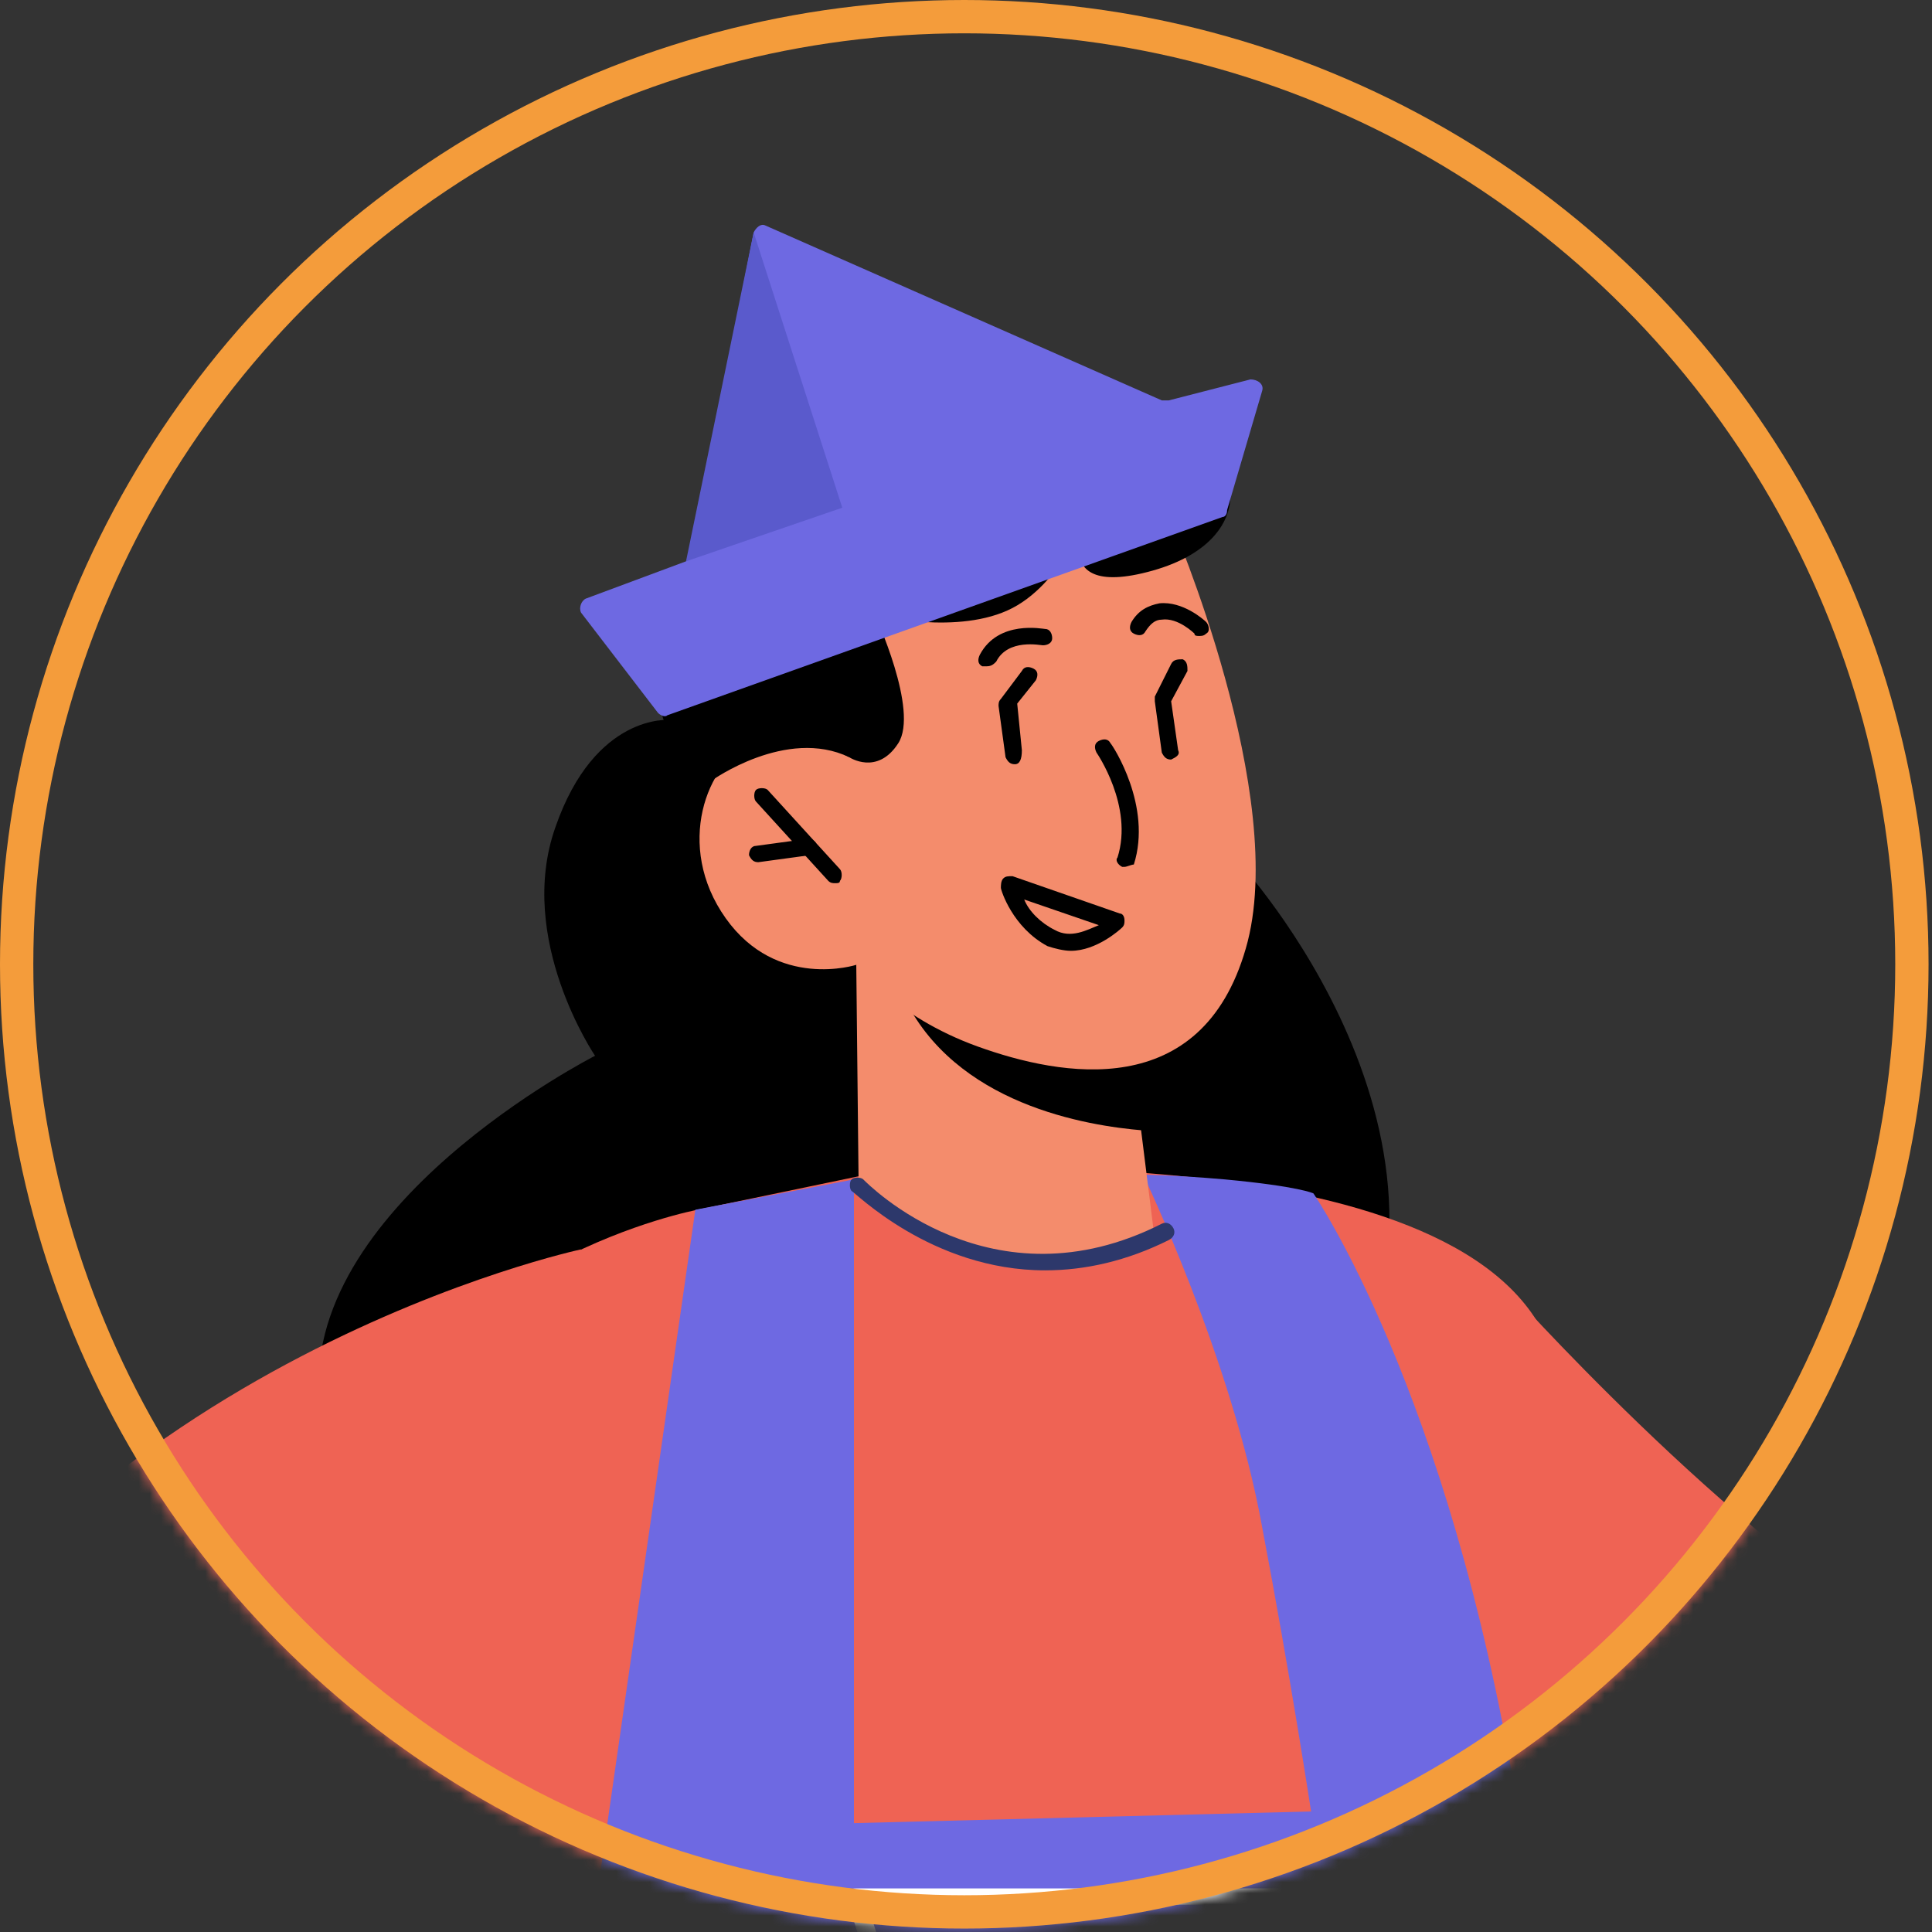
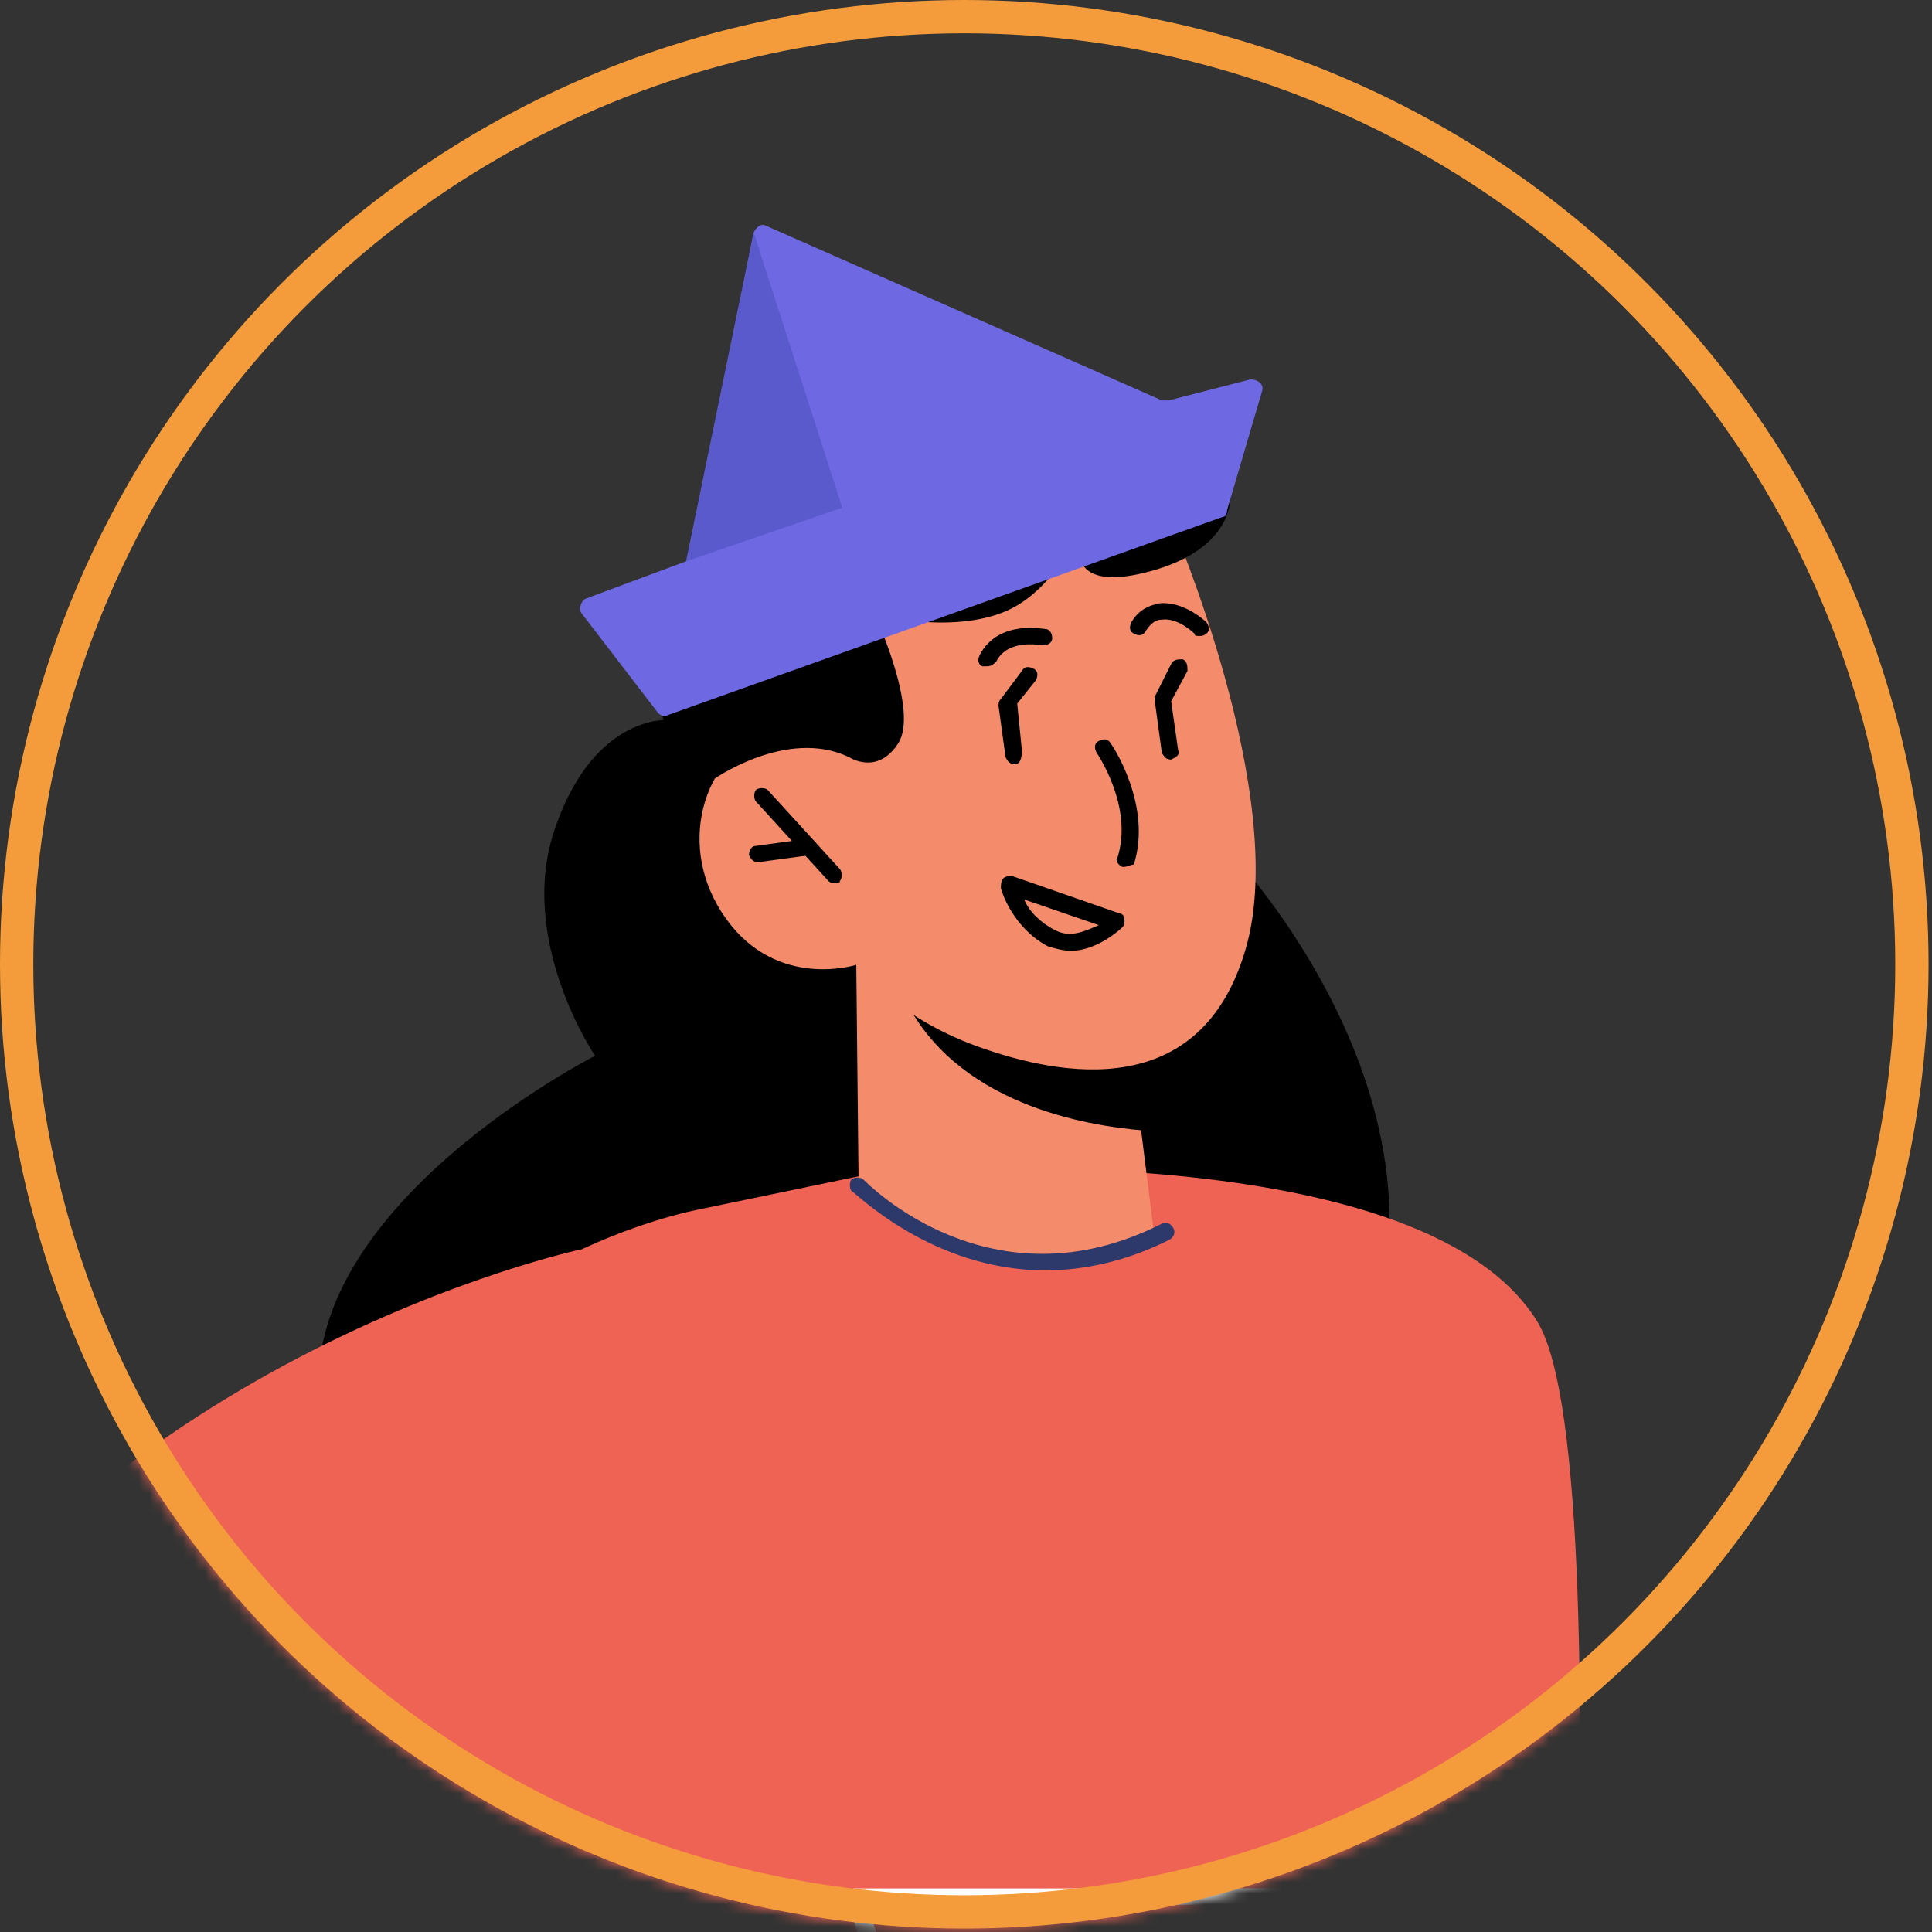
<svg xmlns="http://www.w3.org/2000/svg" width="174" height="174" viewBox="0 0 174 174" fill="none">
  <rect x="0" y="0" width="174" height="174" fill="#333333" stroke="none" />
  <mask id="mask0_713_1996" style="mask-type:alpha" maskUnits="userSpaceOnUse" x="0" y="0" width="174" height="174">
    <circle cx="86.843" cy="86.843" r="86.343" fill="#E6E6E6" stroke="#F49C3B" />
  </mask>
  <g mask="url(#mask0_713_1996)">
-     <path d="M136.774 117.142C136.774 117.142 160.3 143.189 175.634 149.281C190.968 155.372 220.586 146.34 220.586 146.34L219.746 196.123C219.746 196.123 204.412 216.078 175.424 214.608C146.437 213.137 130.472 198.223 130.472 198.223L136.774 117.142Z" fill="#EF6354" />
    <path d="M60.314 64.838C60.314 64.838 53.592 64.207 50.021 74.5C46.45 84.583 53.592 95.086 53.592 95.086C53.592 95.086 26.705 108.739 28.805 126.594C30.906 144.449 59.474 146.339 59.474 146.339C59.474 146.339 105.896 150.96 120.39 126.804C134.883 102.858 111.567 77.651 111.567 77.651L70.186 63.157L60.314 64.838Z" fill="black" />
    <path d="M62.834 108.95C62.834 108.95 39.098 113.361 31.746 133.526C24.394 153.691 34.897 240.444 64.725 244.435C94.553 248.426 138.875 237.083 138.875 237.083C138.875 237.083 146.857 132.686 138.454 119.032C127.742 101.598 79.009 105.589 79.009 105.589L62.834 108.95Z" fill="#EF6354" />
-     <path d="M141.815 233.933C141.815 233.933 142.446 199.063 136.564 162.094C130.472 125.124 118.289 107.479 118.289 107.479C118.289 107.479 117.029 106.849 110.307 106.219C105.476 105.799 102.955 105.799 102.955 105.799C102.955 105.799 110.937 122.393 113.668 137.517C116.189 150.751 118.079 163.144 118.079 163.144L76.908 164.194V106.219L62.624 108.95L45.82 226.161C45.82 226.161 67.876 244.435 102.955 241.705C138.034 238.974 141.815 233.933 141.815 233.933Z" fill="#6E69E2" />
    <path d="M99.804 196.753C82.16 196.753 76.488 171.126 76.278 170.916C76.278 170.706 76.278 170.496 76.488 170.286C76.698 170.076 76.908 170.076 77.118 170.076H118.079C118.499 170.076 118.709 170.286 118.919 170.706C118.919 171.126 120.81 182.469 114.928 190.241C111.987 194.022 107.576 196.333 102.115 196.963C101.065 196.753 100.434 196.753 99.804 196.753ZM78.169 171.546C79.429 176.168 85.941 196.753 101.695 195.283C106.946 194.862 110.937 192.762 113.458 189.191C118.079 183.099 117.659 174.067 117.239 171.546H78.169V171.546Z" fill="white" />
    <path d="M77.118 86.894L77.328 106.639C77.328 106.639 80.899 112.311 92.452 113.151C101.064 113.781 104.005 111.68 104.005 111.68L102.745 101.598L101.485 91.935L80.479 87.524L77.118 86.894Z" fill="#F48C6C" />
    <path d="M80.689 87.734C80.689 88.365 80.899 88.995 81.319 89.625C85.941 99.498 97.914 101.388 102.955 101.808L101.695 92.145L80.689 87.734Z" fill="black" />
    <path d="M105.476 46.983C105.476 46.983 116.189 71.77 112.198 85.424C108.206 99.287 95.603 96.977 88.041 94.246C80.479 91.515 77.118 86.894 77.118 86.894C77.118 86.894 69.976 89.204 65.355 82.693C60.734 76.181 63.675 68.619 67.666 66.939C71.657 65.258 76.488 68.199 76.488 68.199L72.707 61.057C72.707 60.847 88.671 24.718 105.476 46.983Z" fill="#F48C6C" />
    <path d="M101.275 78.072H101.065C100.644 77.862 100.434 77.442 100.644 77.232C102.115 72.61 98.754 67.779 98.754 67.779C98.544 67.359 98.544 66.939 98.964 66.729C99.384 66.519 99.804 66.519 100.014 66.939C100.224 67.149 103.795 72.61 102.115 77.862C101.905 77.862 101.485 78.072 101.275 78.072Z" fill="black" />
    <path d="M75.228 79.542C75.018 79.542 74.808 79.542 74.597 79.332L68.086 72.19C67.876 71.98 67.876 71.35 68.086 71.14C68.296 70.93 68.926 70.93 69.136 71.14L75.648 78.282C75.858 78.492 75.858 79.122 75.648 79.332C75.648 79.542 75.438 79.542 75.228 79.542Z" fill="black" />
    <path d="M68.296 77.652C67.876 77.652 67.666 77.442 67.456 77.022C67.456 76.602 67.666 76.181 68.086 76.181L72.707 75.551C73.127 75.551 73.547 75.761 73.547 76.181C73.547 76.602 73.337 77.022 72.917 77.022L68.296 77.652Z" fill="black" />
    <path d="M76.488 68.199C76.488 68.199 79.009 69.88 80.899 66.939C82.79 63.998 78.799 55.386 78.799 55.386C78.799 55.386 86.361 57.276 91.192 54.756C96.023 52.235 98.334 45.303 98.334 45.303C98.334 45.303 93.293 54.336 103.795 51.395C114.298 48.454 112.618 39.002 101.485 36.061C90.352 32.91 90.562 32.91 90.562 32.91C90.562 32.91 89.302 27.449 75.438 32.28C62.834 36.691 68.506 51.395 68.506 51.395C68.506 51.395 60.944 50.975 59.474 58.957C58.003 67.149 64.095 70.3 64.095 70.3C64.095 70.3 70.817 65.469 76.488 68.199Z" fill="black" />
    <path d="M96.443 85.633C95.813 85.633 94.973 85.423 94.343 85.213C91.192 83.532 90.142 80.171 90.142 79.961C90.142 79.751 90.142 79.331 90.352 79.121C90.562 78.911 90.772 78.911 91.192 78.911L100.854 82.272C101.064 82.272 101.275 82.482 101.275 82.902C101.275 83.112 101.275 83.322 101.064 83.532C100.854 83.742 98.754 85.633 96.443 85.633ZM92.242 81.012C92.662 82.062 93.713 83.112 94.973 83.742C96.443 84.583 97.914 83.742 98.964 83.322L92.242 81.012Z" fill="black" />
    <path d="M91.402 68.829C90.982 68.829 90.772 68.619 90.562 68.199L89.931 63.578C89.931 63.368 89.931 63.158 90.141 62.948L92.032 60.427C92.242 60.007 92.662 60.007 93.082 60.217C93.502 60.427 93.502 60.847 93.292 61.267L91.612 63.368L92.032 67.569C92.032 68.409 91.822 68.829 91.402 68.829Z" fill="black" />
    <path d="M105.476 68.409C105.055 68.409 104.845 68.199 104.635 67.779L104.005 63.158C104.005 62.948 104.005 62.948 104.005 62.738L105.476 59.797C105.686 59.377 106.106 59.377 106.526 59.377C106.946 59.587 106.946 60.007 106.946 60.427L105.476 63.158L106.106 67.569C106.316 67.989 105.896 68.199 105.476 68.409Z" fill="black" />
    <path d="M88.881 60.007C88.671 60.007 88.671 60.007 88.461 60.007C88.041 59.797 88.041 59.377 88.251 58.957C89.931 55.806 93.922 56.646 94.133 56.646C94.553 56.646 94.763 57.066 94.763 57.487C94.763 57.907 94.343 58.117 93.922 58.117C93.713 58.117 90.772 57.487 89.721 59.587C89.511 59.797 89.301 60.007 88.881 60.007Z" fill="black" />
    <path d="M107.996 57.276C107.786 57.276 107.576 57.276 107.576 57.066C107.576 57.066 106.106 55.596 104.636 55.806C104.005 55.806 103.585 56.226 103.165 56.856C102.955 57.276 102.535 57.276 102.115 57.066C101.695 56.856 101.695 56.436 101.905 56.016C102.535 54.966 103.375 54.546 104.425 54.336C106.526 54.126 108.417 55.806 108.627 56.016C108.837 56.226 109.047 56.856 108.627 57.066C108.417 57.276 108.206 57.276 107.996 57.276Z" fill="black" />
    <path d="M173.113 169.026C172.483 169.026 172.063 168.816 171.643 168.185C169.122 165.035 173.534 150.961 174.374 148.02C174.584 147.6 174.794 147.39 175.214 147.39C175.634 147.39 175.844 147.6 175.844 148.02C176.054 149.701 178.155 163.984 175.004 167.765C174.584 168.395 173.954 168.816 173.324 168.816C173.113 169.026 173.113 169.026 173.113 169.026ZM174.584 152.221C172.903 158.313 171.223 165.875 172.483 167.345C172.483 167.555 172.693 167.555 172.903 167.555C173.113 167.555 173.323 167.555 173.534 167.135C175.424 165.035 175.214 157.473 174.584 152.221Z" fill="#2D386B" />
    <path d="M67.876 20.936L62.204 49.924C62.204 50.134 61.994 50.344 61.784 50.554L52.752 53.915C52.332 54.125 52.122 54.755 52.332 55.176L59.264 64.208C59.474 64.418 59.894 64.628 60.104 64.418L110.097 46.563C110.307 46.563 110.517 46.353 110.517 45.933L113.668 35.22C113.878 34.59 113.248 34.17 112.618 34.17L105.266 36.06C105.056 36.06 104.846 36.06 104.635 36.06L68.926 20.306C68.506 20.096 68.086 20.516 67.876 20.936Z" fill="#6E69E2" />
    <path d="M67.876 20.937L75.858 45.723L61.784 50.555L67.876 20.937Z" fill="#5A5ACC" />
    <path d="M52.332 112.521C52.332 112.521 6.96 122.183 -13.626 160.833C-34.211 199.693 24.394 252.837 24.394 252.837L59.263 226.16L38.678 163.144L52.332 112.521Z" fill="#EF6354" />
    <path d="M49.391 196.753C49.181 196.753 48.971 196.753 48.761 196.543C48.131 195.702 34.477 178.058 37.208 170.496C37.628 169.025 38.468 168.395 39.308 168.605C43.299 168.815 48.551 189.611 50.021 195.913C50.021 196.333 50.021 196.543 49.601 196.753C49.601 196.753 49.601 196.753 49.391 196.753ZM39.308 170.076C39.308 170.076 39.098 170.076 38.678 171.126C36.998 175.747 43.299 186.25 47.711 192.552C44.56 180.158 40.779 170.076 39.308 170.076Z" fill="#2D386B" />
    <path d="M94.133 114.411C83.84 114.411 76.908 107.269 76.698 107.269C76.488 107.059 76.488 106.429 76.698 106.219C76.908 106.009 77.538 106.009 77.748 106.219C78.168 106.639 89.301 117.982 104.635 110.21C105.056 110 105.476 110.21 105.686 110.63C105.896 111.05 105.686 111.47 105.266 111.68C101.485 113.571 97.704 114.411 94.133 114.411Z" fill="#2D386B" />
  </g>
  <circle cx="86.845" cy="86.845" r="85.345" stroke="#F49C3B" stroke-width="3" />
</svg>